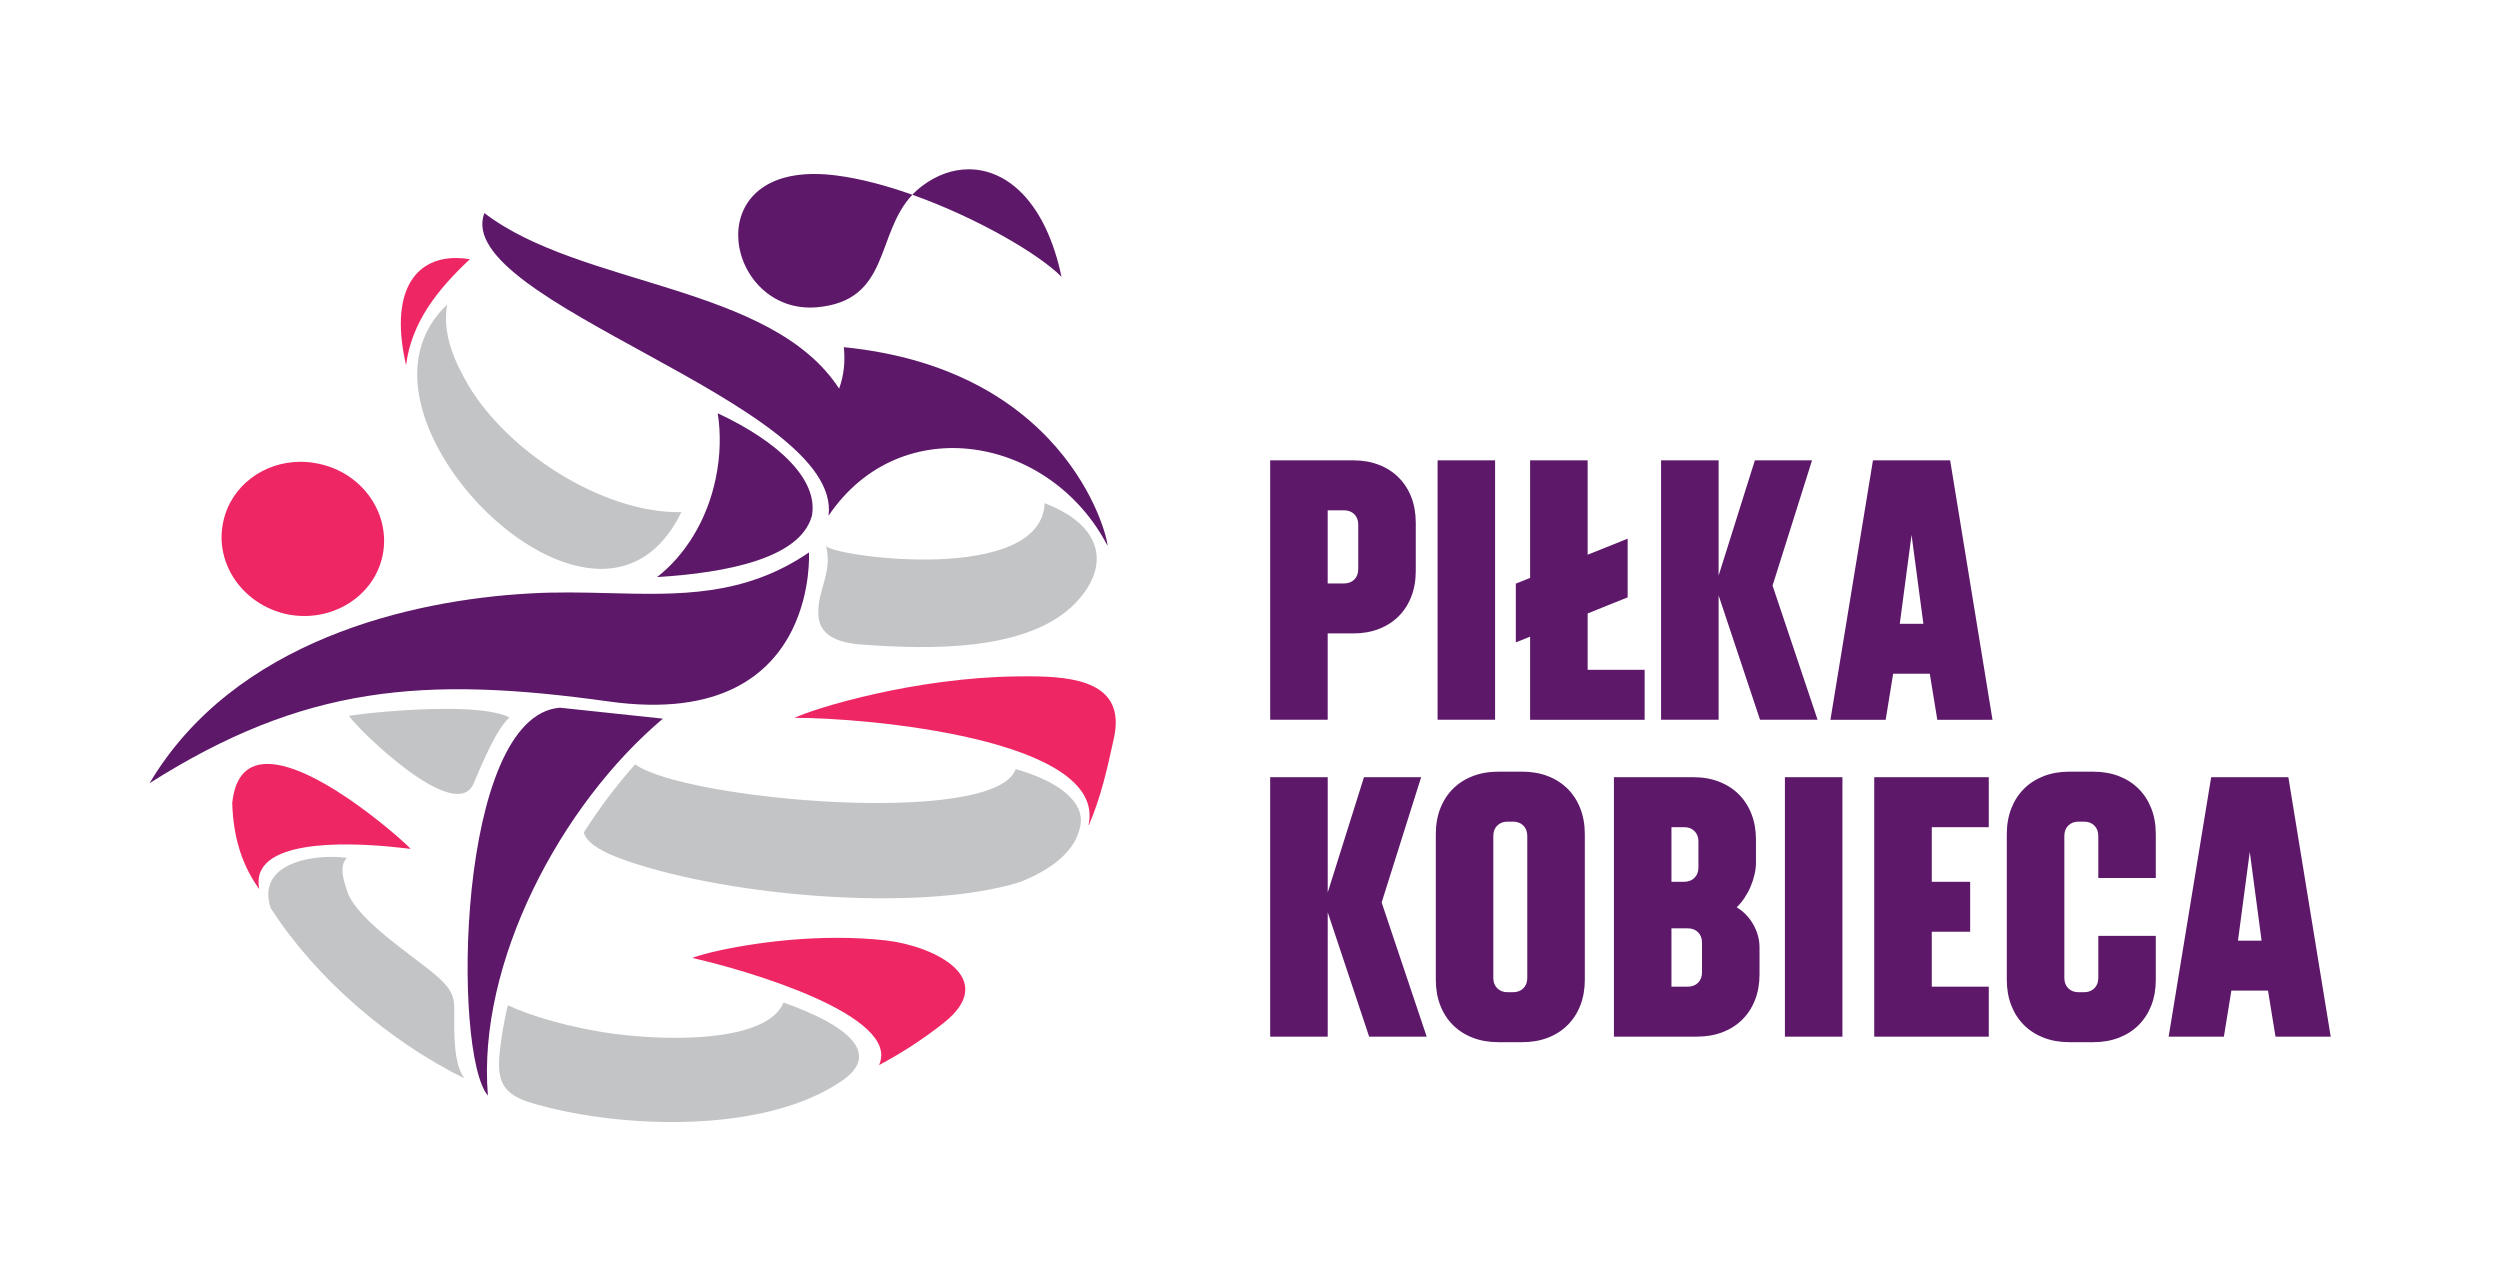
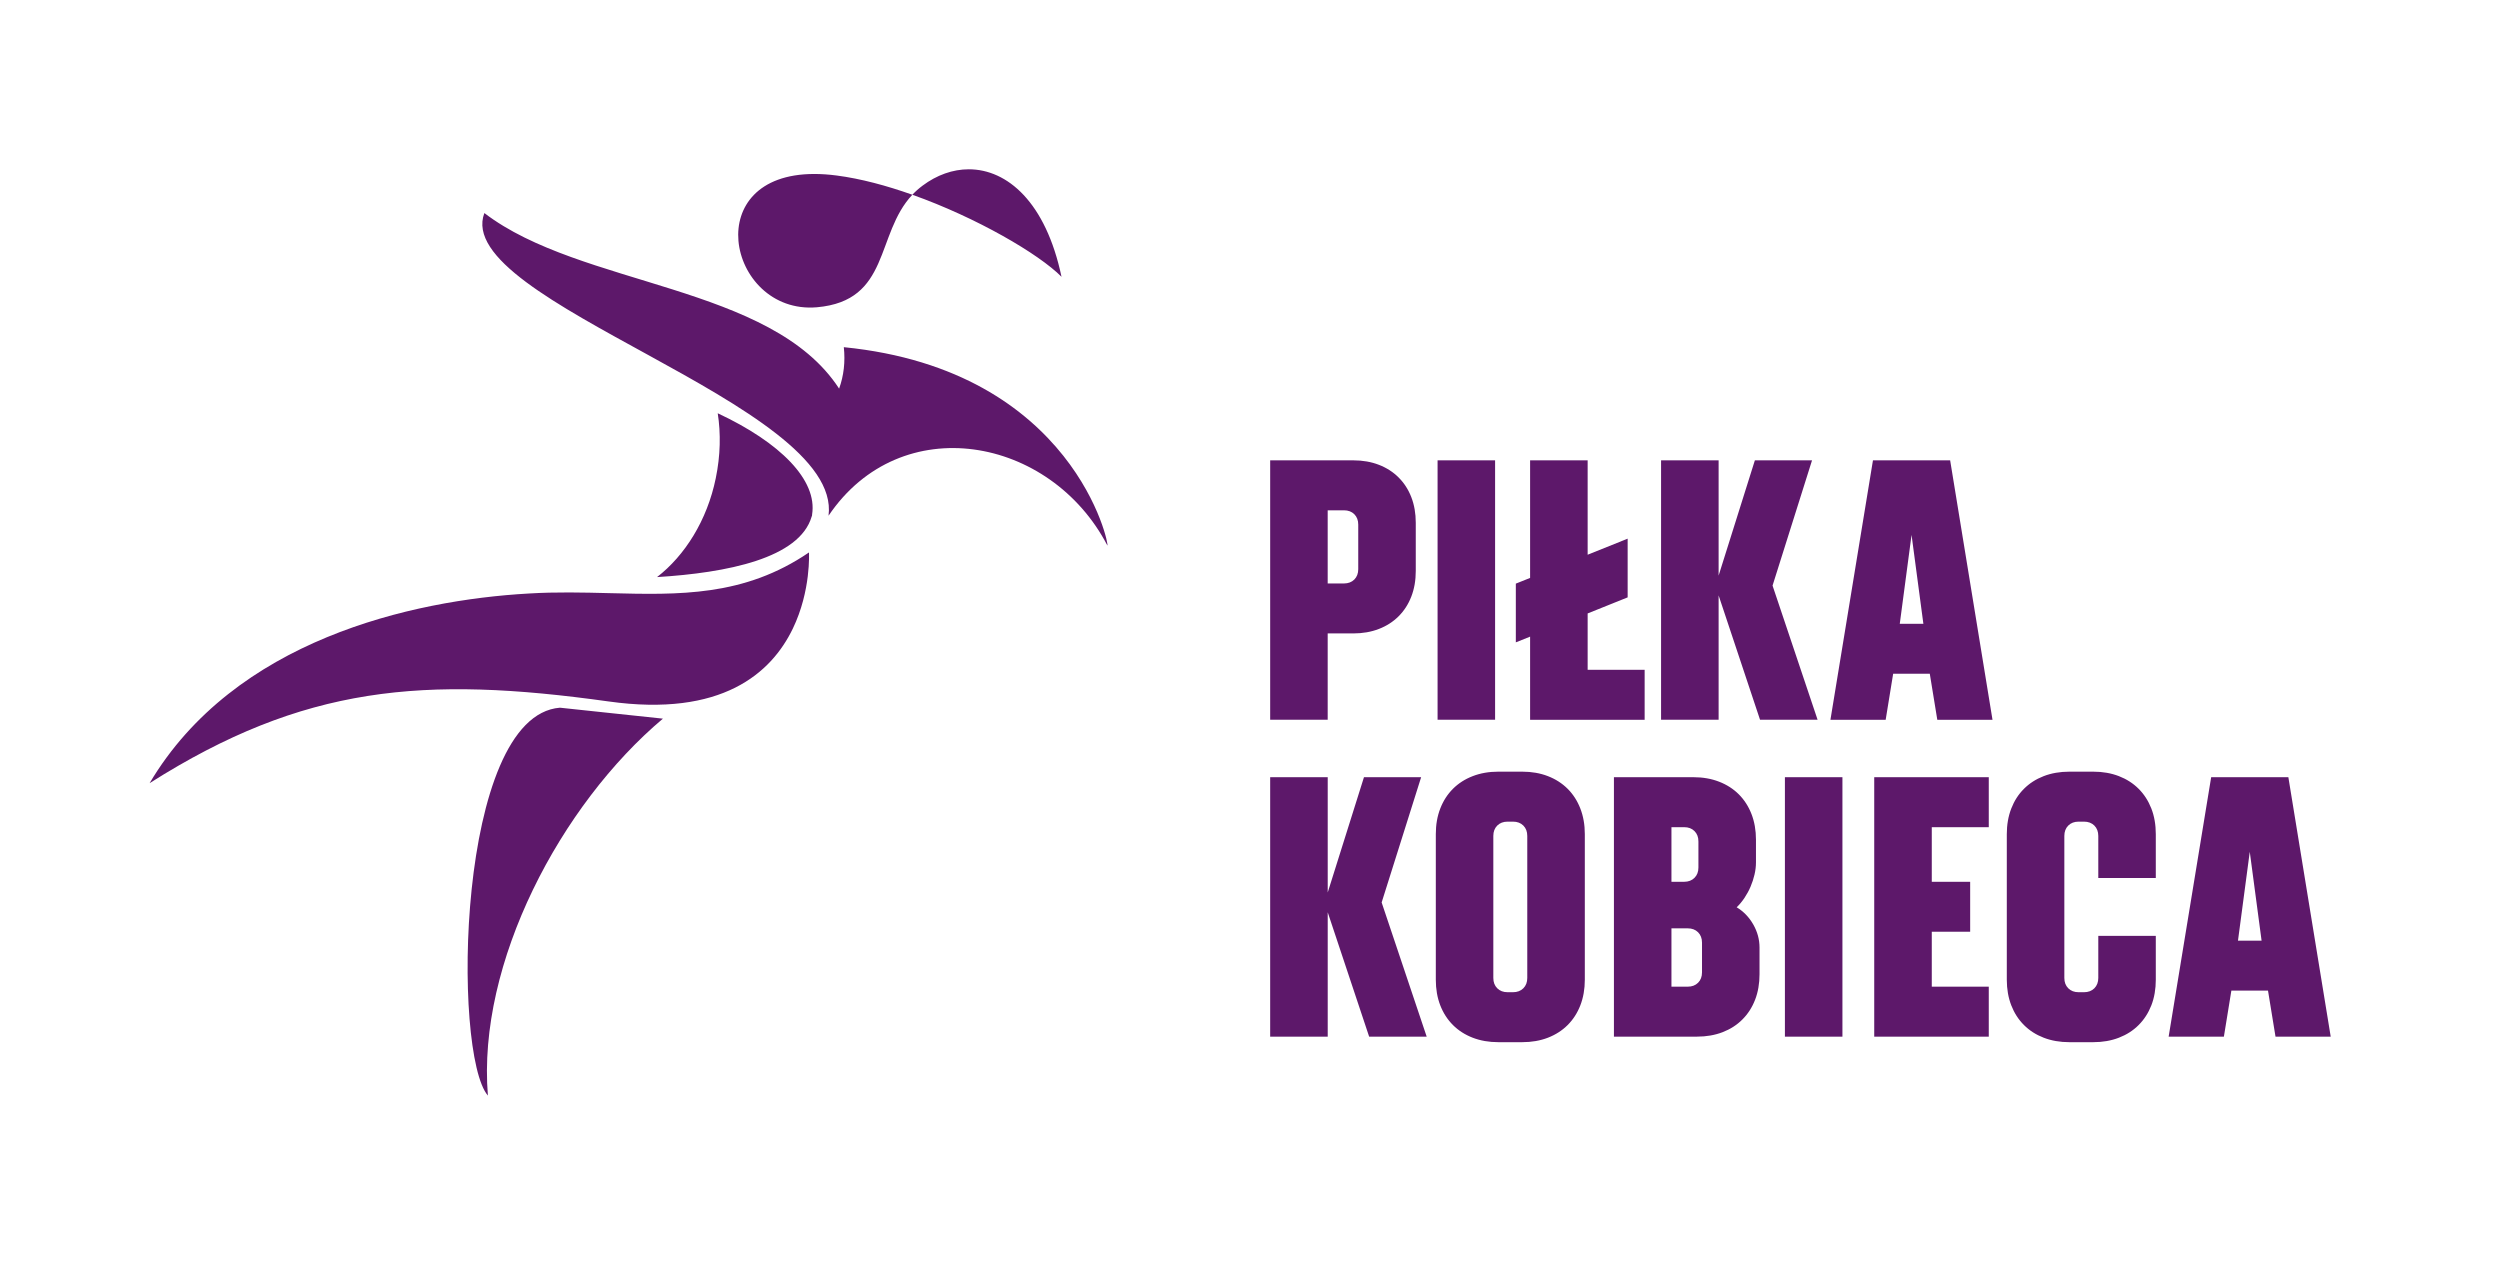
<svg xmlns="http://www.w3.org/2000/svg" width="635px" height="323px" viewBox="0 0 635 323" version="1.1">
  <title>Component / Image / Pilka kobieca logo@1x</title>
  <g id="Component-/-Image-/-Pilka-kobieca-logo" stroke="none" stroke-width="1" fill="none" fill-rule="evenodd">
-     <rect id="Piłka-Kobieca-Logotyp-poziom" x="0" y="0" width="635" height="323" />
    <g id="Logotyp" transform="translate(38, 43)">
      <path d="M305.727,73.926 C308.111,73.926 310.284,74.306 312.235,75.061 C314.188,75.815 315.858,76.886 317.246,78.278 C318.64,79.67 319.721,81.334 320.473,83.282 C321.23,85.233 321.604,87.4 321.604,89.789 L321.604,102.026 C321.604,104.415 321.23,106.576 320.473,108.527 C319.721,110.475 318.64,112.145 317.246,113.537 C315.858,114.923 314.188,116 312.235,116.754 C310.284,117.508 308.111,117.89 305.727,117.89 L299.233,117.89 L299.233,139.82 L284.625,139.82 L284.625,73.926 L305.727,73.926 L305.727,73.926 Z M303.363,105.2 C304.448,105.2 305.329,104.863 305.997,104.203 C306.658,103.535 306.995,102.656 306.995,101.572 L306.995,90.243 C306.995,89.151 306.658,88.28 305.997,87.613 C305.329,86.946 304.448,86.616 303.363,86.616 L299.233,86.616 L299.233,105.2 L303.363,105.2 L303.363,105.2 Z M327.145,73.926 L341.754,73.926 L341.754,139.82 L327.145,139.82 L327.145,73.926 Z M347.02,120.155 L347.02,105.242 L350.646,103.791 L350.646,73.925 L365.263,73.925 L365.263,97.901 L375.424,93.82 L375.424,108.731 L365.263,112.813 L365.263,127.129 L379.739,127.129 L379.739,139.822 L350.646,139.822 L350.646,118.704 L347.02,120.155 Z M398.529,73.926 L398.529,103.205 L407.737,73.926 L422.257,73.926 L412.228,105.741 L423.668,139.82 L409.051,139.82 L398.529,108.232 L398.529,139.82 L383.912,139.82 L383.912,73.926 L398.529,73.926 L398.529,73.926 Z M426.931,139.821 L437.731,73.926 L457.338,73.926 L468.095,139.821 L454.073,139.821 L452.166,128.127 L442.862,128.127 L440.961,139.821 L426.931,139.821 Z M450.537,115.443 L447.536,92.866 L444.541,115.443 L450.537,115.443 L450.537,115.443 Z M299.241,154.41 L299.241,183.69 L308.447,154.41 L322.969,154.41 L312.938,186.225 L324.378,220.307 L309.763,220.307 L299.241,188.718 L299.241,220.307 L284.624,220.307 L284.624,154.41 L299.241,154.41 L299.241,154.41 Z M326.696,168.867 C326.696,166.478 327.07,164.316 327.827,162.368 C328.581,160.418 329.662,158.75 331.048,157.356 C332.442,155.97 334.114,154.892 336.067,154.141 C338.016,153.385 340.182,153.003 342.574,153.003 L348.657,153.003 C351.05,153.003 353.223,153.385 355.171,154.141 C357.118,154.892 358.79,155.97 360.184,157.356 C361.576,158.75 362.651,160.418 363.405,162.368 C364.16,164.316 364.543,166.478 364.543,168.867 L364.543,205.849 C364.543,208.238 364.16,210.407 363.405,212.356 C362.651,214.306 361.576,215.968 360.184,217.36 C358.79,218.754 357.118,219.823 355.171,220.579 C353.223,221.332 351.05,221.712 348.657,221.712 L342.574,221.712 C340.182,221.712 338.016,221.332 336.067,220.579 C334.114,219.823 332.442,218.754 331.048,217.36 C329.662,215.968 328.581,214.306 327.827,212.356 C327.07,210.407 326.696,208.238 326.696,205.849 L326.696,168.867 Z M344.937,165.696 C343.843,165.696 342.97,166.031 342.303,166.69 C341.635,167.36 341.304,168.237 341.304,169.323 L341.304,205.395 C341.304,206.487 341.635,207.36 342.303,208.025 C342.97,208.692 343.843,209.022 344.937,209.022 L346.294,209.022 C347.388,209.022 348.26,208.692 348.929,208.025 C349.598,207.36 349.926,206.487 349.926,205.395 L349.926,169.323 C349.926,168.237 349.598,167.36 348.929,166.69 C348.26,166.031 347.388,165.696 346.294,165.696 L344.937,165.696 Z M392.131,154.409 C394.523,154.409 396.687,154.791 398.64,155.548 C400.591,156.301 402.264,157.37 403.658,158.762 C405.045,160.156 406.124,161.818 406.879,163.768 C407.633,165.716 408.016,167.884 408.016,170.276 L408.016,176.027 C408.016,177.061 407.89,178.092 407.648,179.132 C407.407,180.175 407.077,181.192 406.65,182.195 C406.226,183.192 405.713,184.139 405.111,185.047 C404.502,185.957 403.84,186.754 403.114,187.449 C404.869,188.504 406.27,189.962 407.335,191.825 C408.39,193.678 408.919,195.635 408.919,197.694 L408.919,204.442 C408.919,206.832 408.545,209.001 407.79,210.949 C407.033,212.898 405.954,214.568 404.56,215.954 C403.175,217.346 401.5,218.416 399.549,219.173 C397.596,219.924 395.426,220.306 393.04,220.306 L371.937,220.306 L371.937,154.409 L392.131,154.409 L392.131,154.409 Z M386.548,180.974 L389.767,180.974 C390.861,180.974 391.735,180.636 392.401,179.969 C393.07,179.309 393.399,178.431 393.399,177.345 L393.399,170.729 C393.399,169.637 393.07,168.766 392.401,168.099 C391.735,167.43 390.861,167.102 389.767,167.102 L386.548,167.102 L386.548,180.974 Z M386.548,192.798 L386.548,207.615 L390.678,207.615 C391.763,207.615 392.644,207.286 393.312,206.618 C393.973,205.961 394.31,205.079 394.31,203.989 L394.31,196.426 C394.31,195.335 393.973,194.465 393.312,193.795 C392.644,193.129 391.763,192.798 390.678,192.798 L386.548,192.798 L386.548,192.798 Z M415.367,154.409 L429.977,154.409 L429.977,220.306 L415.367,220.306 L415.367,154.409 Z M438.055,154.41 L467.148,154.41 L467.148,167.103 L452.672,167.103 L452.672,180.973 L462.422,180.973 L462.422,193.657 L452.672,193.657 L452.672,207.616 L467.148,207.616 L467.148,220.307 L438.055,220.307 L438.055,154.41 Z M471.727,205.849 L471.727,168.867 C471.727,166.478 472.108,164.317 472.862,162.367 C473.619,160.418 474.689,158.749 476.086,157.356 C477.473,155.971 479.143,154.893 481.096,154.139 C483.047,153.386 485.22,153.004 487.612,153.004 L493.695,153.004 C496.079,153.004 498.25,153.386 500.203,154.139 C502.154,154.893 503.828,155.971 505.214,157.356 C506.608,158.749 507.68,160.418 508.443,162.367 C509.198,164.317 509.572,166.478 509.572,168.867 L509.572,180.018 L494.966,180.018 L494.966,169.324 C494.966,168.238 494.627,167.358 493.967,166.691 C493.298,166.031 492.419,165.696 491.334,165.696 L489.968,165.696 C488.883,165.696 488,166.031 487.341,166.691 C486.673,167.358 486.342,168.238 486.342,169.324 L486.342,205.395 C486.342,206.488 486.673,207.359 487.341,208.026 C488,208.692 488.883,209.023 489.968,209.023 L491.334,209.023 C492.419,209.023 493.298,208.692 493.967,208.026 C494.627,207.359 494.966,206.488 494.966,205.395 L494.966,194.705 L509.572,194.705 L509.572,205.849 C509.572,208.238 509.198,210.408 508.443,212.357 C507.68,214.307 506.608,215.968 505.214,217.36 C503.828,218.753 502.154,219.824 500.203,220.577 C498.25,221.333 496.079,221.713 493.695,221.713 L487.612,221.713 C485.22,221.713 483.047,221.333 481.096,220.577 C479.143,219.824 477.473,218.753 476.086,217.36 C474.689,215.968 473.619,214.307 472.862,212.357 C472.108,210.408 471.727,208.238 471.727,205.849 L471.727,205.849 Z M512.836,220.307 L523.637,154.41 L543.243,154.41 L554,220.307 L539.979,220.307 L538.072,208.611 L528.767,208.611 L526.867,220.307 L512.836,220.307 L512.836,220.307 Z M536.443,195.927 L533.441,173.352 L530.446,195.927 L536.443,195.927 Z" id="Name" fill="#5D186A" />
      <g id="Sygnet">
-         <path d="M18.697,89.577 C20.583,80.494 28.912,74.295 38.316,74.295 C39.81,74.295 41.333,74.452 42.862,74.779 C54.099,77.062 61.361,87.589 59.176,98.117 C56.983,108.645 46.048,115.299 34.906,113.017 C23.771,110.634 16.409,100.204 18.697,89.577 L18.697,89.577 Z M20.985,160.987 C21.729,153.72 25.209,151.035 29.93,151.035 C36.625,151.035 45.824,156.43 53.289,161.828 C60.927,167.347 66.753,172.872 66.235,172.607 C66.235,172.631 64.211,172.34 61.094,172.049 C50.057,171.017 25.285,169.983 27.845,182.839 C24.065,177.574 21.283,170.82 20.985,160.987 L20.985,160.987 Z M65.14,49.751 C60.916,31.435 67.176,22.532 77.815,22.535 C78.946,22.535 80.127,22.634 81.352,22.834 C73.296,30.384 66.532,38.728 65.14,49.751 Z M220.288,128.809 C221.241,128.796 222.206,128.785 223.185,128.785 C235.125,128.785 247.983,130.351 244.953,144.401 C243.263,152.148 241.671,159.401 238.587,166.549 L238.487,166.549 C243.359,144.503 181.003,139.236 163.798,139.336 C169.267,136.754 194.526,129.109 220.288,128.809 L220.288,128.809 Z M137.838,200.317 C141.951,198.71 157.494,195.205 174.678,195.205 C178.696,195.205 182.8,195.396 186.869,195.848 C199.202,197.24 216.11,205.482 201.59,216.907 C196.418,220.98 191.047,224.452 185.279,227.532 C190.946,215.117 152.458,203.595 137.838,200.317 Z" id="Shape" fill="#EE2664" />
        <path d="M167.476,97.323 L167.478,97.323 C167.478,97.323 168.039,106.994 163.374,116.669 C157.933,127.947 145.381,139.224 116.558,135.165 C69.615,128.612 39.18,131.092 0,155.922 C21.579,119.572 66.531,109.442 96.271,107.753 C103.291,107.325 110.074,107.492 116.684,107.657 C134.49,108.105 151.01,108.554 167.476,97.323 L167.476,97.323 Z M172.45,87.99 C176.128,59.483 76.477,33.661 85.029,11.114 C109.494,29.887 157.929,29.191 175.134,55.711 C176.328,52.431 176.726,48.858 176.328,45.183 C235.106,51.043 243.958,96.133 243.264,95.538 C228.843,67.826 190.847,60.776 172.45,87.99 L172.45,87.99 Z M149.564,18.157 C148.84,9.676 154.369,1.19 168.847,1.19 C170.608,1.19 172.507,1.316 174.536,1.583 C180.613,2.376 187.216,4.148 193.734,6.466 C184.282,16.532 188.231,33.398 169.464,35.05 C158.005,36.013 150.325,27.082 149.564,18.157 L149.564,18.157 Z M196.321,4.164 C199.946,1.446 204.007,0 208.074,0 C217.826,0 227.623,8.31 231.626,27.306 C225.867,21.487 210.055,12.267 193.735,6.466 C194.502,5.649 195.357,4.88 196.321,4.164 L196.321,4.164 Z M85.926,235.279 C76.877,224.849 77.871,138.84 104.224,136.755 L130.381,139.537 C104.426,161.387 83.143,201.611 85.926,235.279 L85.926,235.279 Z M143.807,78.454 C144.999,72.694 145.102,67.132 144.305,61.969 C160.217,69.414 169.667,78.951 168.272,87.692 C168.272,87.889 168.272,87.991 168.17,88.187 C165.091,98.816 146.693,102.489 128.89,103.581 C135.949,98.117 141.617,89.182 143.807,78.454 Z" id="Shape" fill="#5D186A" />
-         <path d="M171.901,95.825 C171.774,95.698 171.742,95.576 171.808,95.462 C171.837,95.584 171.872,95.708 171.901,95.825 Z M171.832,95.735 C174.453,98.498 226.487,105.468 227.346,84.81 C242.863,90.768 243.76,101.398 235.006,110.335 C222.972,122.552 197.909,121.953 181.499,120.762 C174.836,120.367 170.062,118.48 169.864,113.115 C169.568,106.752 173.528,102.609 171.832,95.735 L171.832,95.735 Z M78.17,78.552 C67.727,64.349 62.853,46.472 75.584,34.357 C74.29,41.605 77.274,48.559 81.052,55.014 C91,71.604 114.867,87.393 135.056,87.094 C121.828,114.209 92.592,98.219 78.17,78.552 L78.17,78.552 Z M30.73,187.606 C27.58,177.741 37.916,174.648 46.197,174.648 C47.587,174.648 48.923,174.735 50.125,174.892 C47.935,177.079 49.427,181.049 50.319,183.731 C53.007,190.981 67.33,200.019 72.796,204.789 C78.366,209.652 77.274,211.341 77.374,218.096 C77.472,223.359 77.872,228.126 79.958,230.908 C60.865,221.476 42.167,205.481 30.73,187.606 L30.73,187.606 Z M50.619,138.839 C54.064,138.246 65.203,137.051 75.247,137.051 C82.026,137.051 88.312,137.597 91.396,139.237 C88.016,142.316 84.634,150.559 82.246,156.121 C77.67,166.254 53.703,143.109 50.619,138.839 Z M110.294,168.436 C114.272,162.181 118.644,156.419 123.322,151.154 C136.151,160.291 214.817,167.144 219.986,152.349 C231.126,155.526 237.592,160.789 236.4,166.751 C235.204,173.204 229.238,177.773 221.08,181.051 C194.725,189.195 143.407,184.326 118.35,174.594 C113.972,172.808 110.888,170.821 110.294,168.436 Z M117.95,219.585 C136.645,221.972 157.432,220.578 161.012,211.642 C176.726,217.2 186.076,224.353 176.027,231.403 C156.336,245.11 119.937,243.62 98.457,237.562 C90.701,235.475 88.017,232.893 88.909,224.453 C89.309,220.478 90,216.408 90.999,212.333 C96.666,215.02 106.91,218.095 117.95,219.585 L117.95,219.585 Z" id="Shape" fill="#C2C4C6" />
      </g>
    </g>
  </g>
</svg>